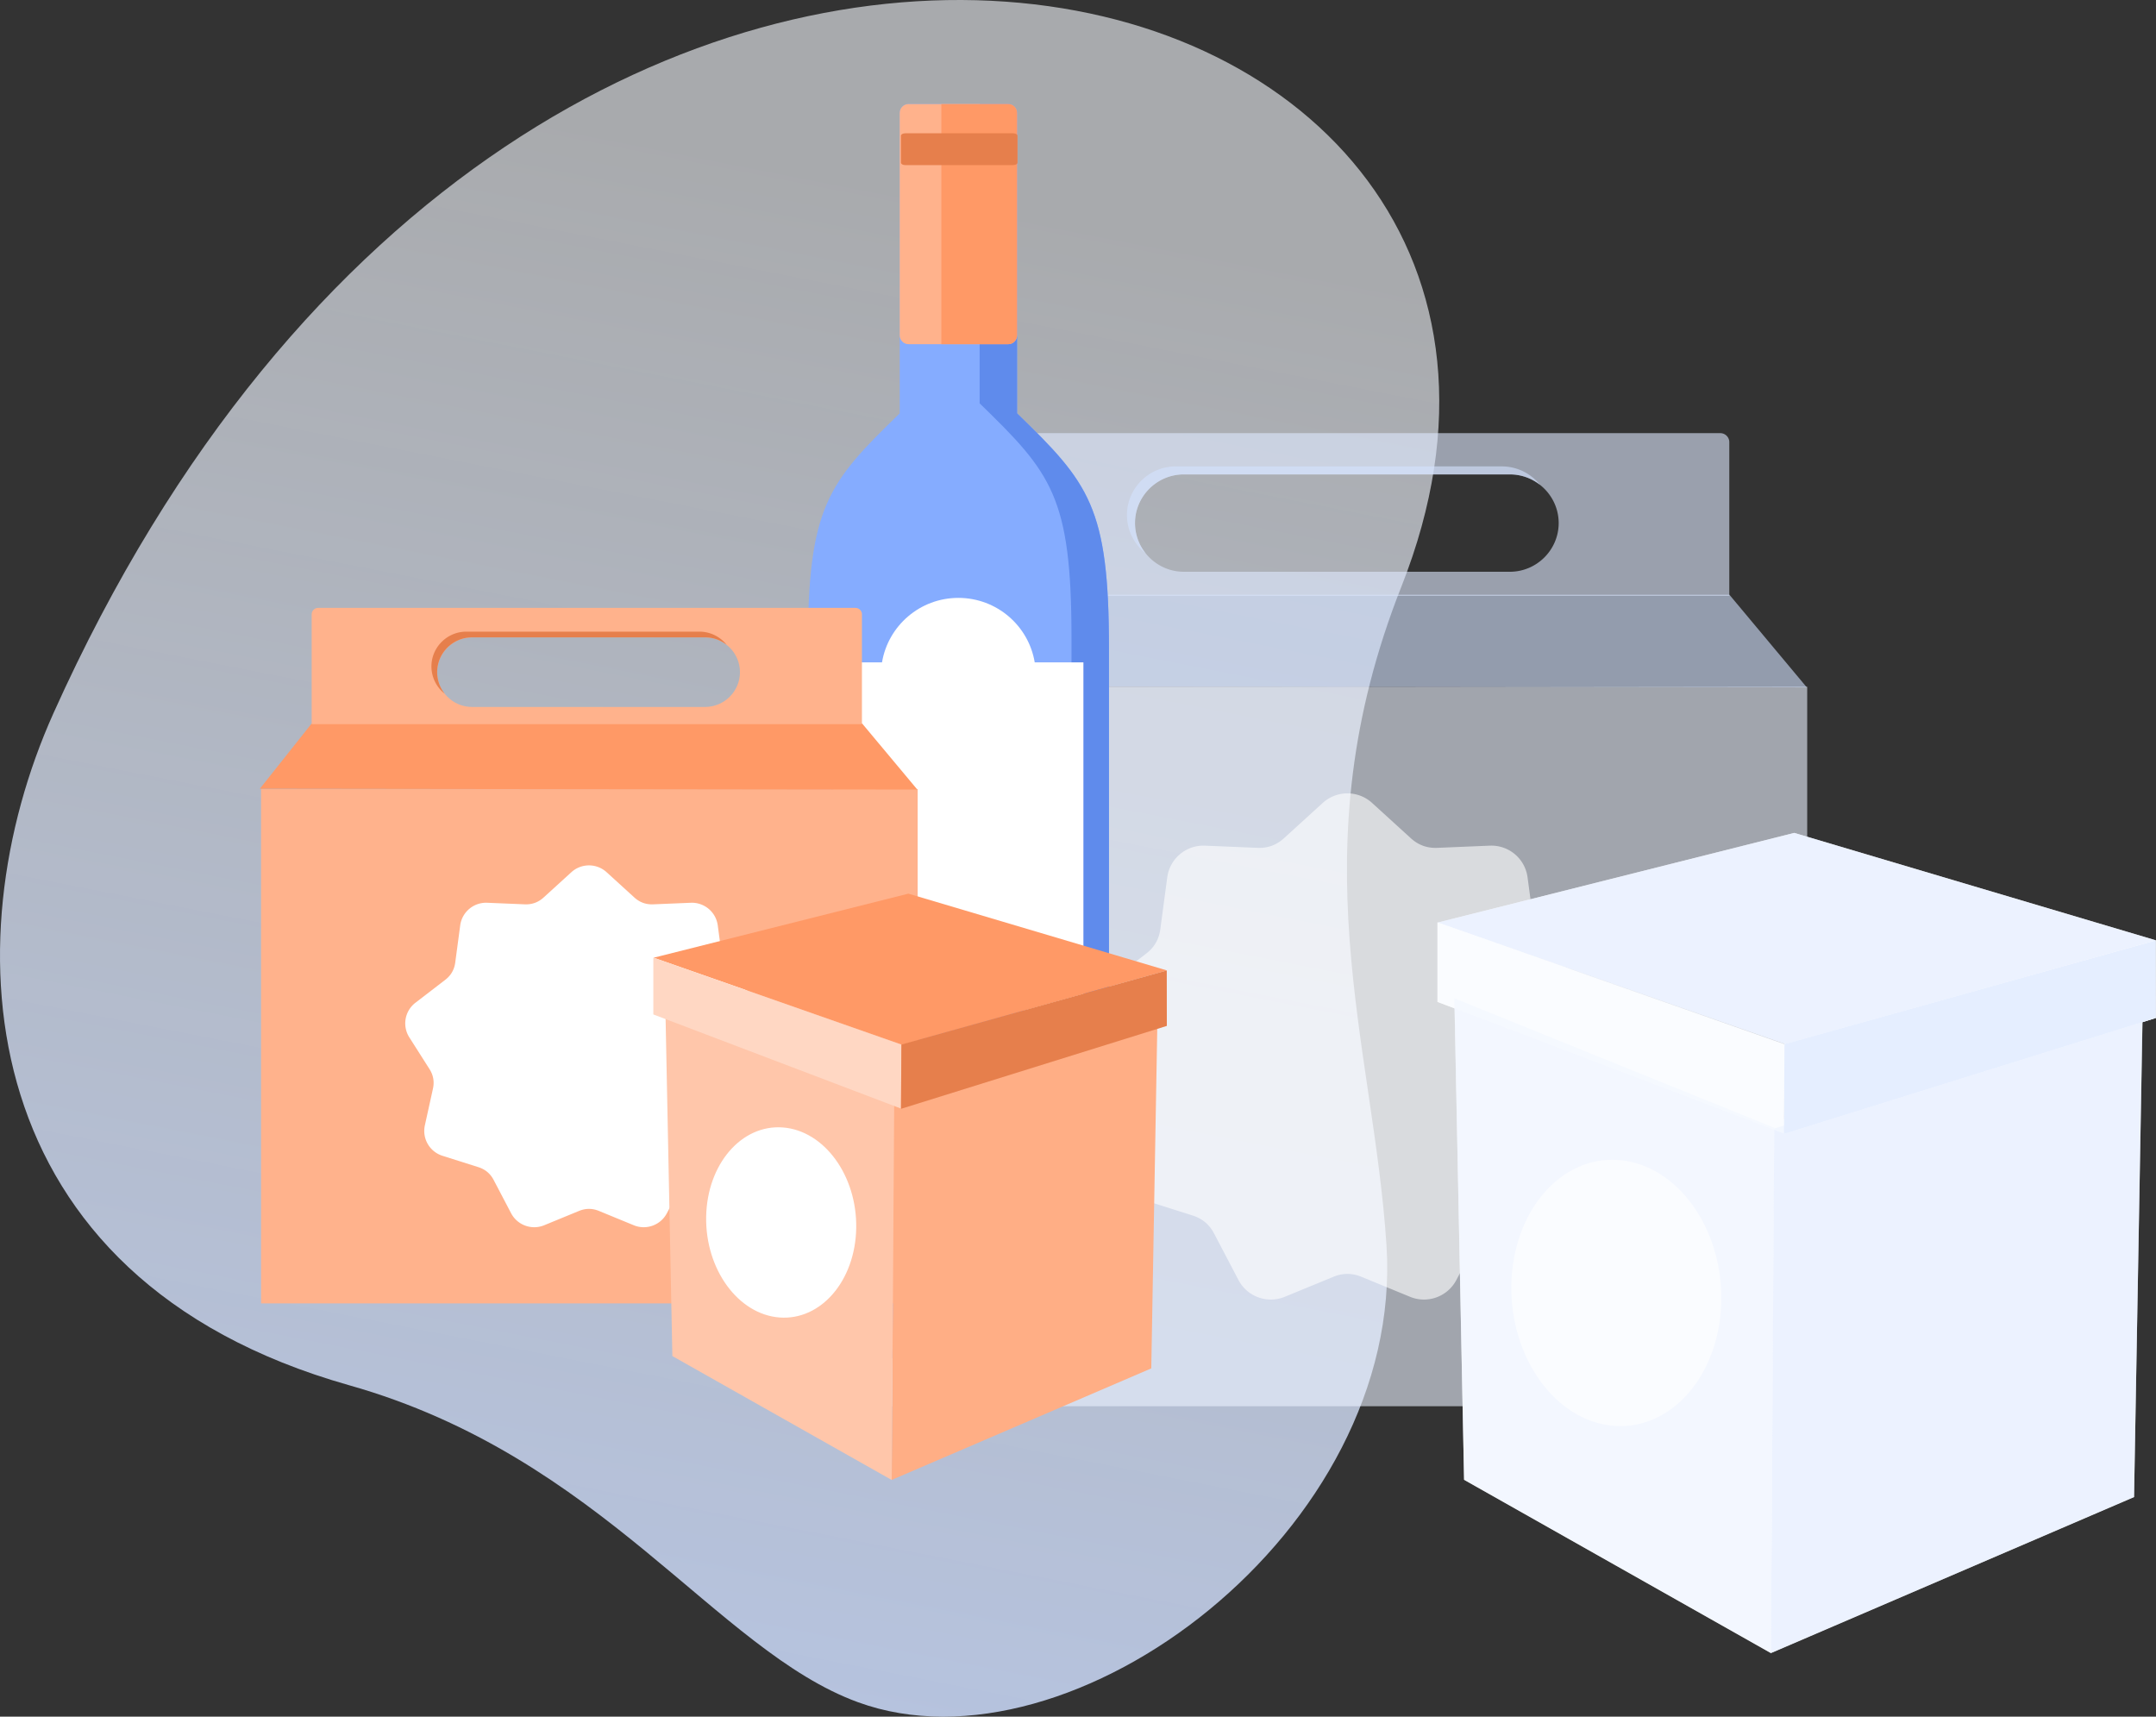
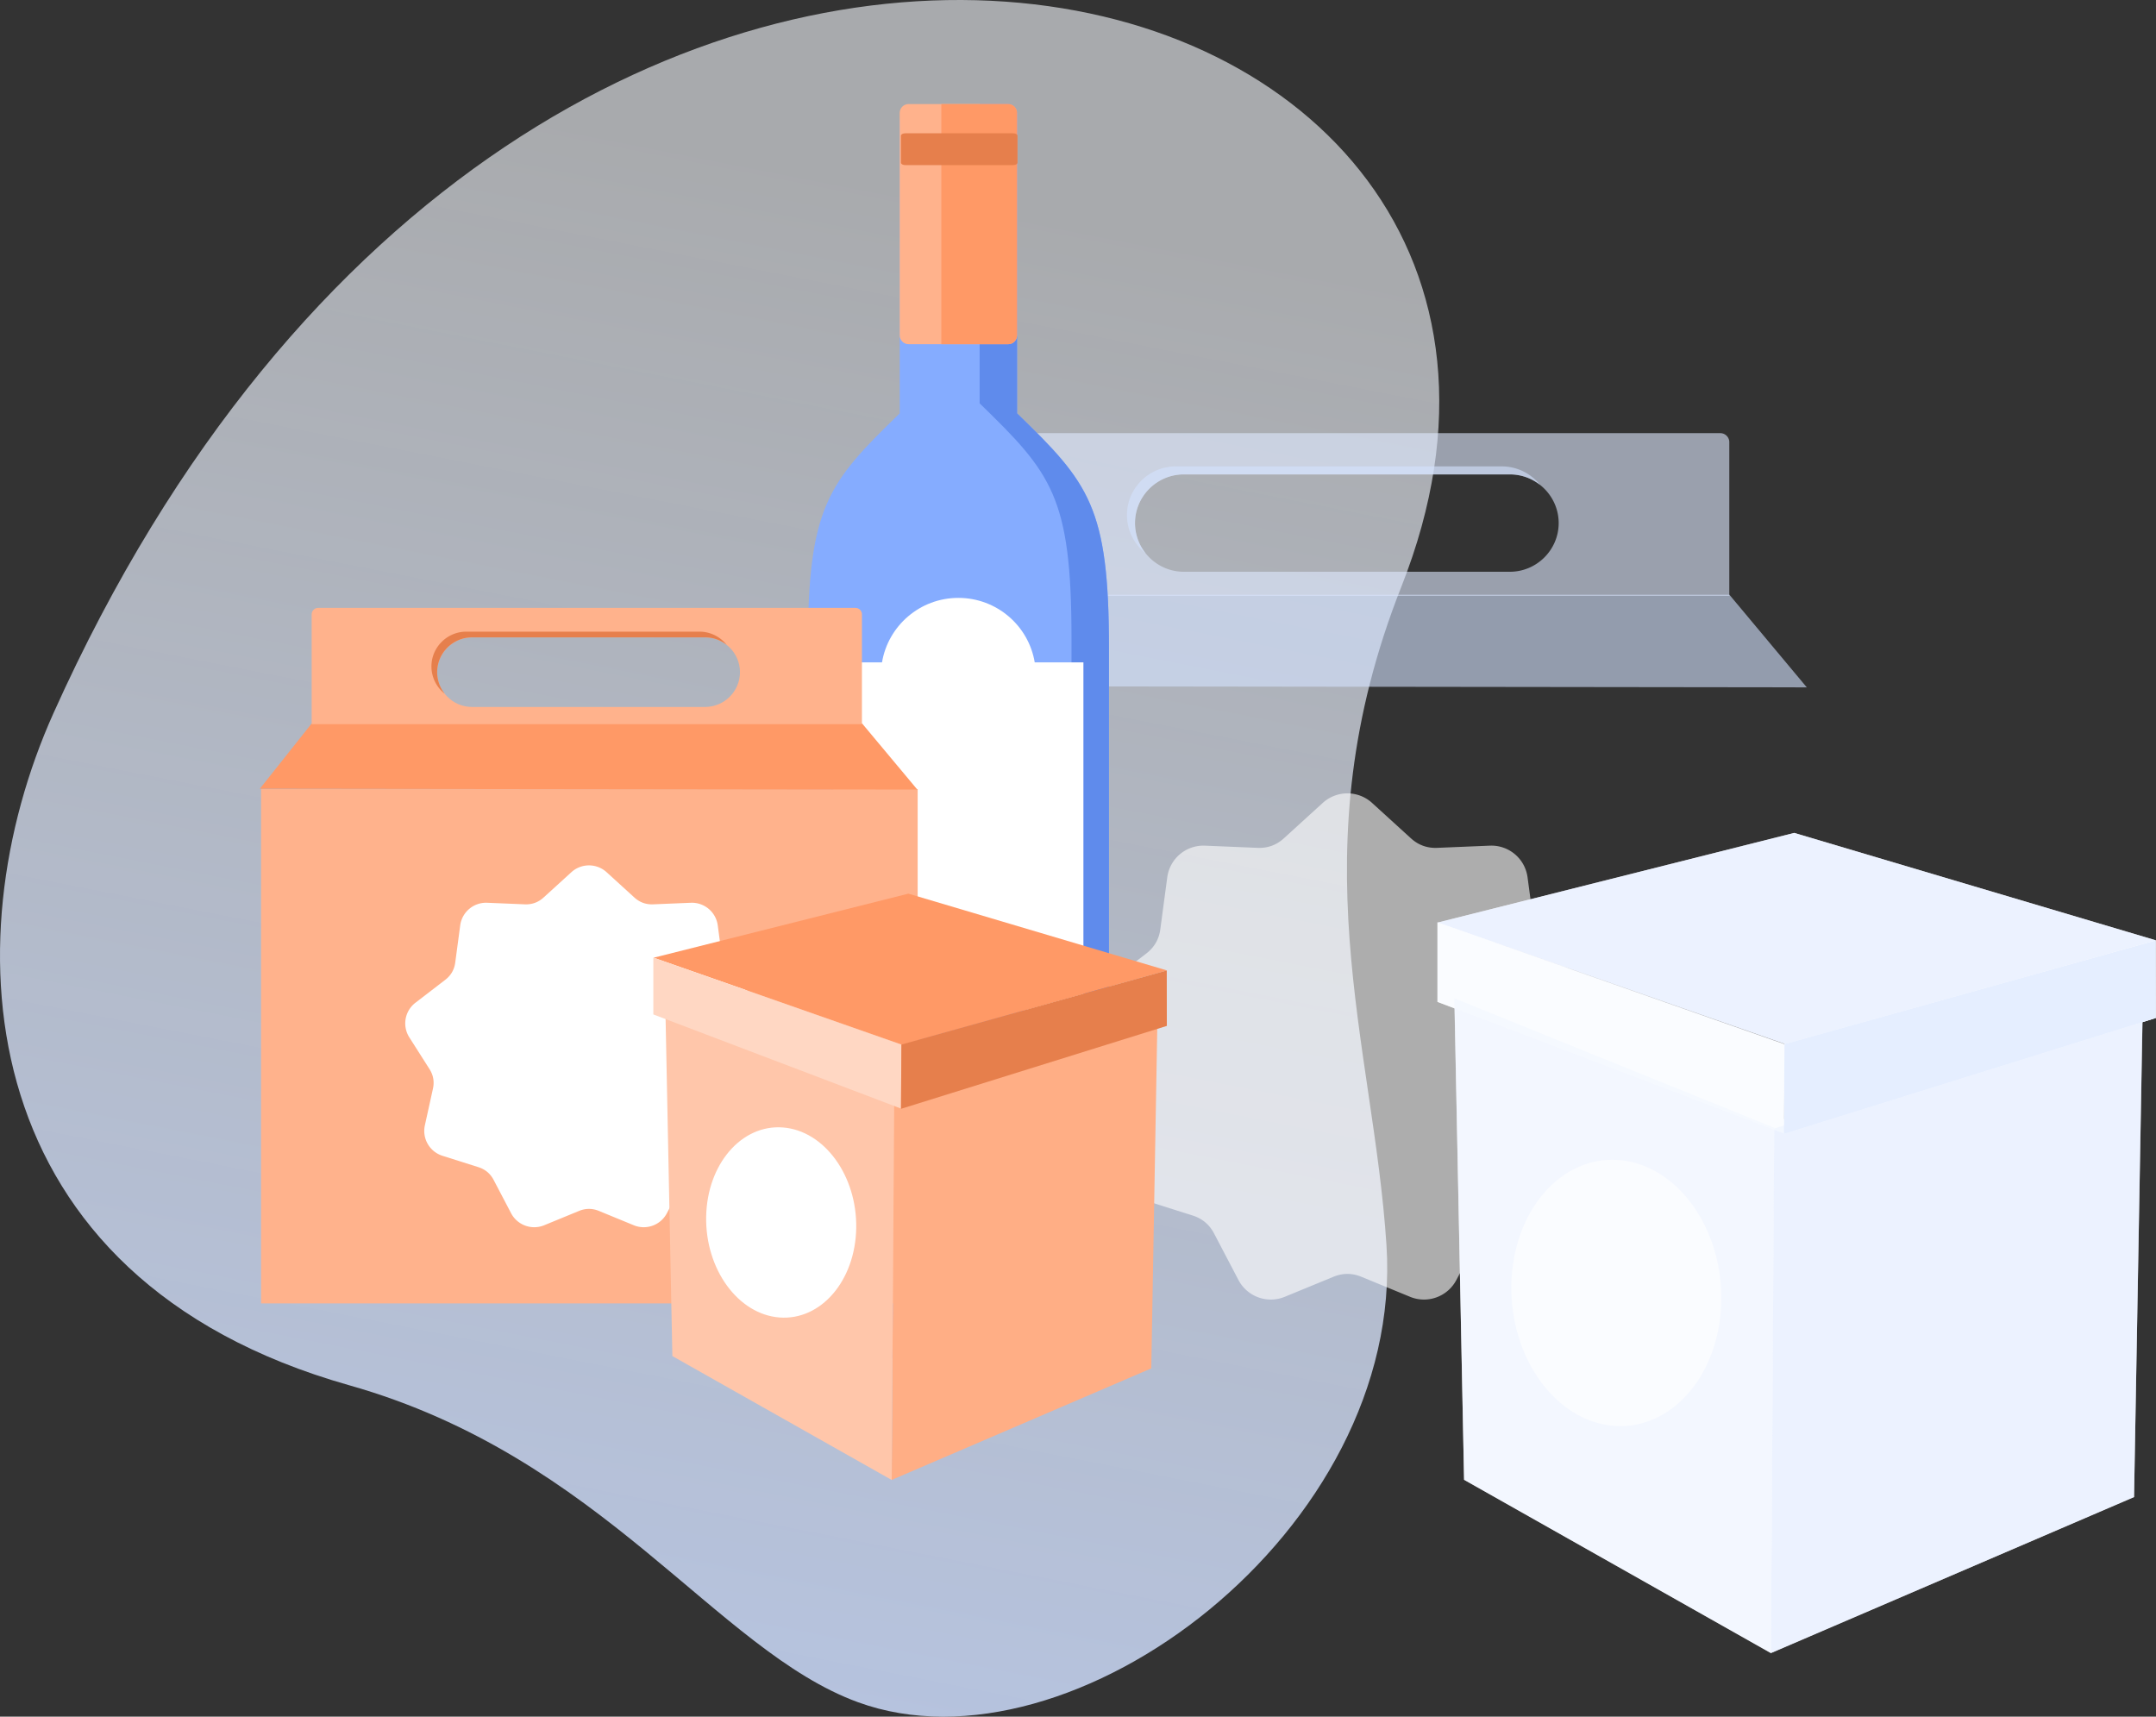
<svg xmlns="http://www.w3.org/2000/svg" width="373" height="297" viewBox="0 0 373 297">
  <rect x="0" y="0" width="373" height="297" fill="#333333" stroke="none" />
  <defs>
    <linearGradient id="cbm4a" x1="209.44" x2="125.64" y1="42.61" y2="467.85" gradientUnits="userSpaceOnUse">
      <stop offset="0" stop-color="#f7faff" stop-opacity=".6" />
      <stop offset="1" stop-color="#b4ccff" />
    </linearGradient>
  </defs>
  <path fill="url(#cbm4a)" d="M9.254 123.378c-17.81 39.635-14.474 97.719 51.141 116.28 43.954 12.433 63.453 45.862 88.05 54.845 36.959 13.499 94.622-29.846 91.425-79.053-2.277-35.048-15.612-67.982 2.59-113.992C286.927-10.946 93.115-63.236 9.254 123.378z" />
-   <path fill="#ebf1ff" fill-opacity=".6" d="M153.75 118.82h158.906v124.471H153.75z" />
  <path fill="#d4e2ff" fill-opacity=".6" d="M312.584 118.92l-159.144-.205 12.559-15.815h133.203z" />
  <path fill="#e0eaff" fill-opacity=".6" d="M166 103.08V76.492a1.56 1.56 0 011.556-1.552h130.065a1.56 1.56 0 011.557 1.552v26.587zm38.809-21.002c-4.643 0-8.441 3.788-8.441 8.42 0 4.633 3.798 8.422 8.44 8.422h56.41c4.644 0 8.442-3.789 8.442-8.421s-3.798-8.421-8.441-8.421z" />
  <path fill="#d4e2ff" fill-opacity=".6" d="M203.41 80.69h56.411a8.444 8.444 0 016.618 3.209 8.405 8.405 0 00-5.229-1.822H204.8c-4.643 0-8.441 3.788-8.441 8.42a8.36 8.36 0 001.823 5.214c-1.954-1.547-3.212-3.933-3.212-6.6 0-4.632 3.798-8.421 8.44-8.421z" />
  <path fill="#fff" fill-opacity=".6" d="M237.382 138.919l6.718 6.119c1.284 1.168 2.803 1.72 4.539 1.649l9.089-.38a6.318 6.318 0 016.548 5.482l1.204 8.995c.23 1.719 1.038 3.116 2.415 4.174l7.207 5.538a6.299 6.299 0 011.484 8.398l-4.874 7.663c-.93 1.464-1.212 3.052-.838 4.746l1.953 8.863a6.306 6.306 0 01-4.275 7.386l-8.67 2.744c-1.657.525-2.895 1.562-3.7 3.098l-4.215 8.042a6.33 6.33 0 01-8.033 2.917l-8.41-3.458c-1.606-.66-3.224-.66-4.83 0l-8.41 3.458a6.33 6.33 0 01-8.033-2.917l-4.215-8.042c-.805-1.536-2.044-2.573-3.7-3.098l-8.67-2.744a6.307 6.307 0 01-4.275-7.386l1.954-8.863c.373-1.693.092-3.282-.839-4.746l-4.874-7.663a6.298 6.298 0 011.485-8.398l7.206-5.538c1.377-1.058 2.185-2.456 2.415-4.174l1.204-8.995a6.318 6.318 0 016.548-5.481l9.089.379c1.736.072 3.256-.48 4.538-1.65l6.719-6.118a6.334 6.334 0 018.547 0z" />
  <path fill="#fff" d="M308.627 193.588l.02-.007.028-4.782zm62.022-16.744l-1.447 82.163-62.82 26.992v.006l-53.088-29.985-1.637-81.552-2.967-1.128v-13.76l.072.024 61.652-15.504 62.587 18.589-.237.066.187-.052.016 13.417-2.319.724zm-61.854 3.772l-55.348-19.368 55.275 19.398v-.01l.073-.02z" />
  <path fill="#e0eaff" fill-opacity=".6" d="M306.945 195.25l63.763-20.59-1.505 84.342-62.823 26.993zm1.973-14.59l-60.168-21.053 61.66-15.507 62.587 18.589z" />
  <path fill="#ebf1ff" fill-opacity=".6" d="M306.985 195.124L306.384 286l-53.088-29.985-1.696-83.305z" />
  <path fill="#fff" fill-opacity=".6" d="M280.038 200.692c10.03.766 17.979 11.682 17.755 24.383-.224 12.7-8.535 22.375-18.564 21.61-10.03-.766-17.978-11.682-17.754-24.383.223-12.7 8.534-22.375 18.563-21.61z" />
  <path fill="#f7faff" fill-opacity=".6" d="M308.756 180.65l-.154 15.455-59.912-22.774V159.57z" />
  <path fill="#fff" d="M308.721 180.633l64.228-17.933.017 13.417-64.336 20.07z" />
  <path fill="#d4e2ff" fill-opacity=".6" d="M308.721 180.633l64.228-17.933.017 13.417-64.336 20.07z" />
-   <path fill="#85acff" d="M155.655 71.512C143.213 83.59 139.76 87.656 139.76 112.18v122.745h52.099V112.18c0-24.524-3.453-28.59-15.893-40.668h-.001v-51.97c0-.847-.695-1.542-1.545-1.542H157.2c-.85 0-1.545.694-1.545 1.541v51.971z" />
+   <path fill="#85acff" d="M155.655 71.512C143.213 83.59 139.76 87.656 139.76 112.18v122.745h52.099V112.18c0-24.524-3.453-28.59-15.893-40.668h-.001v-51.97H157.2c-.85 0-1.545.694-1.545 1.541v51.971z" />
  <path fill="#5f8bec" d="M139.76 233.192v1.733h52.099V112.18c0-24.524-3.453-28.59-15.894-40.668v-51.97c0-.847-.694-1.542-1.545-1.542h-4.938v51.779c12.44 12.078 15.894 16.144 15.894 40.669v122.744H139.76z" />
  <path fill="#ffb28c" d="M174.415 18h-17.22c-.853 0-1.545.69-1.545 1.541V58.01c0 .85.692 1.54 1.545 1.54h17.22c.853 0 1.544-.69 1.544-1.54V19.54c0-.851-.691-1.541-1.544-1.541z" />
  <path fill="#f96" d="M162.86 18h11.554c.85 0 1.545.693 1.545 1.541v38.47c0 .847-.695 1.54-1.545 1.54H162.86v-41.55z" />
  <path fill="#e67f4c" d="M155.868 23.479v4.668c0 .231.335.419.748.419h18.666c.413 0 .748-.188.748-.419v-4.668c0-.232-.335-.419-.748-.419h-18.666c-.413 0-.748.187-.748.419z" />
  <path fill="#fff" d="M144.17 114.598h8.423c1.053-6.33 6.567-11.158 13.21-11.158 6.645 0 12.159 4.828 13.21 11.158h8.424v60.198H144.17v-60.198z" />
  <path fill="#ffb28c" d="M158.761 136.53H45.17v88.975h113.591z" />
  <path fill="#f96" d="M158.711 136.612l-113.761-.147 8.977-11.305h95.217z" />
  <path fill="#ffb28c" d="M53.92 125.285V106.28c0-.61.502-1.11 1.113-1.11h92.974c.61 0 1.112.5 1.112 1.11v19.005zm27.741-15.013c-3.318 0-6.033 2.709-6.033 6.02 0 3.311 2.715 6.02 6.033 6.02h40.324c3.32 0 6.034-2.709 6.034-6.02 0-3.311-2.715-6.02-6.034-6.02z" />
  <path fill="#e67f4c" d="M80.674 109.28h40.323c1.912 0 3.624.899 4.73 2.293a6.008 6.008 0 00-3.737-1.302H81.666c-3.318 0-6.033 2.709-6.033 6.02 0 1.404.487 2.7 1.303 3.726a6.011 6.011 0 01-2.296-4.717c0-3.311 2.715-6.02 6.034-6.02z" />
  <path fill="#fff" d="M104.953 150.906l4.802 4.374c.918.835 2.004 1.23 3.245 1.178l6.497-.27a4.518 4.518 0 014.68 3.918l.861 6.43c.165 1.228.742 2.227 1.727 2.983l5.151 3.959a4.502 4.502 0 011.061 6.003l-3.484 5.477c-.666 1.047-.866 2.183-.6 3.393l1.396 6.336a4.508 4.508 0 01-3.055 5.28l-6.198 1.961c-1.184.375-2.07 1.116-2.645 2.215l-3.013 5.748a4.524 4.524 0 01-5.742 2.085l-6.011-2.472c-1.149-.472-2.305-.472-3.453 0l-6.012 2.472a4.524 4.524 0 01-5.742-2.085l-3.013-5.748c-.575-1.099-1.461-1.84-2.645-2.215l-6.198-1.962a4.509 4.509 0 01-3.056-5.28l1.397-6.335c.267-1.21.066-2.346-.6-3.393l-3.484-5.477a4.502 4.502 0 011.061-6.003l5.151-3.959c.984-.756 1.562-1.755 1.727-2.984l.86-6.429a4.517 4.517 0 014.681-3.919l6.497.271c1.241.052 2.328-.343 3.245-1.178l4.802-4.374a4.527 4.527 0 016.11 0z" />
  <path fill="#ffae85" d="M154.673 190.369l45.58-14.719-1.076 61.094-44.907 19.295z" />
  <path fill="#f96" d="M156.09 180.744l-43.01-15.05 44.076-11.084 44.74 13.287z" />
  <path fill="#ffc6aa" d="M154.701 190.182l-.43 65.866-37.948-21.435-1.213-60.453z" />
  <path fill="#fff" d="M134.86 227.937c7.17.547 13.11-6.368 13.27-15.447.16-9.078-5.521-16.882-12.69-17.429-7.17-.547-13.11 6.369-13.27 15.447-.16 9.079 5.522 16.882 12.69 17.43z" />
  <path fill="#ffd7c3" d="M155.967 180.738l-.11 11.047-42.827-16.278v-9.837z" />
  <path fill="#e67f4c" d="M155.945 180.719l45.912-12.819.012 9.59-45.989 14.347z" />
</svg>